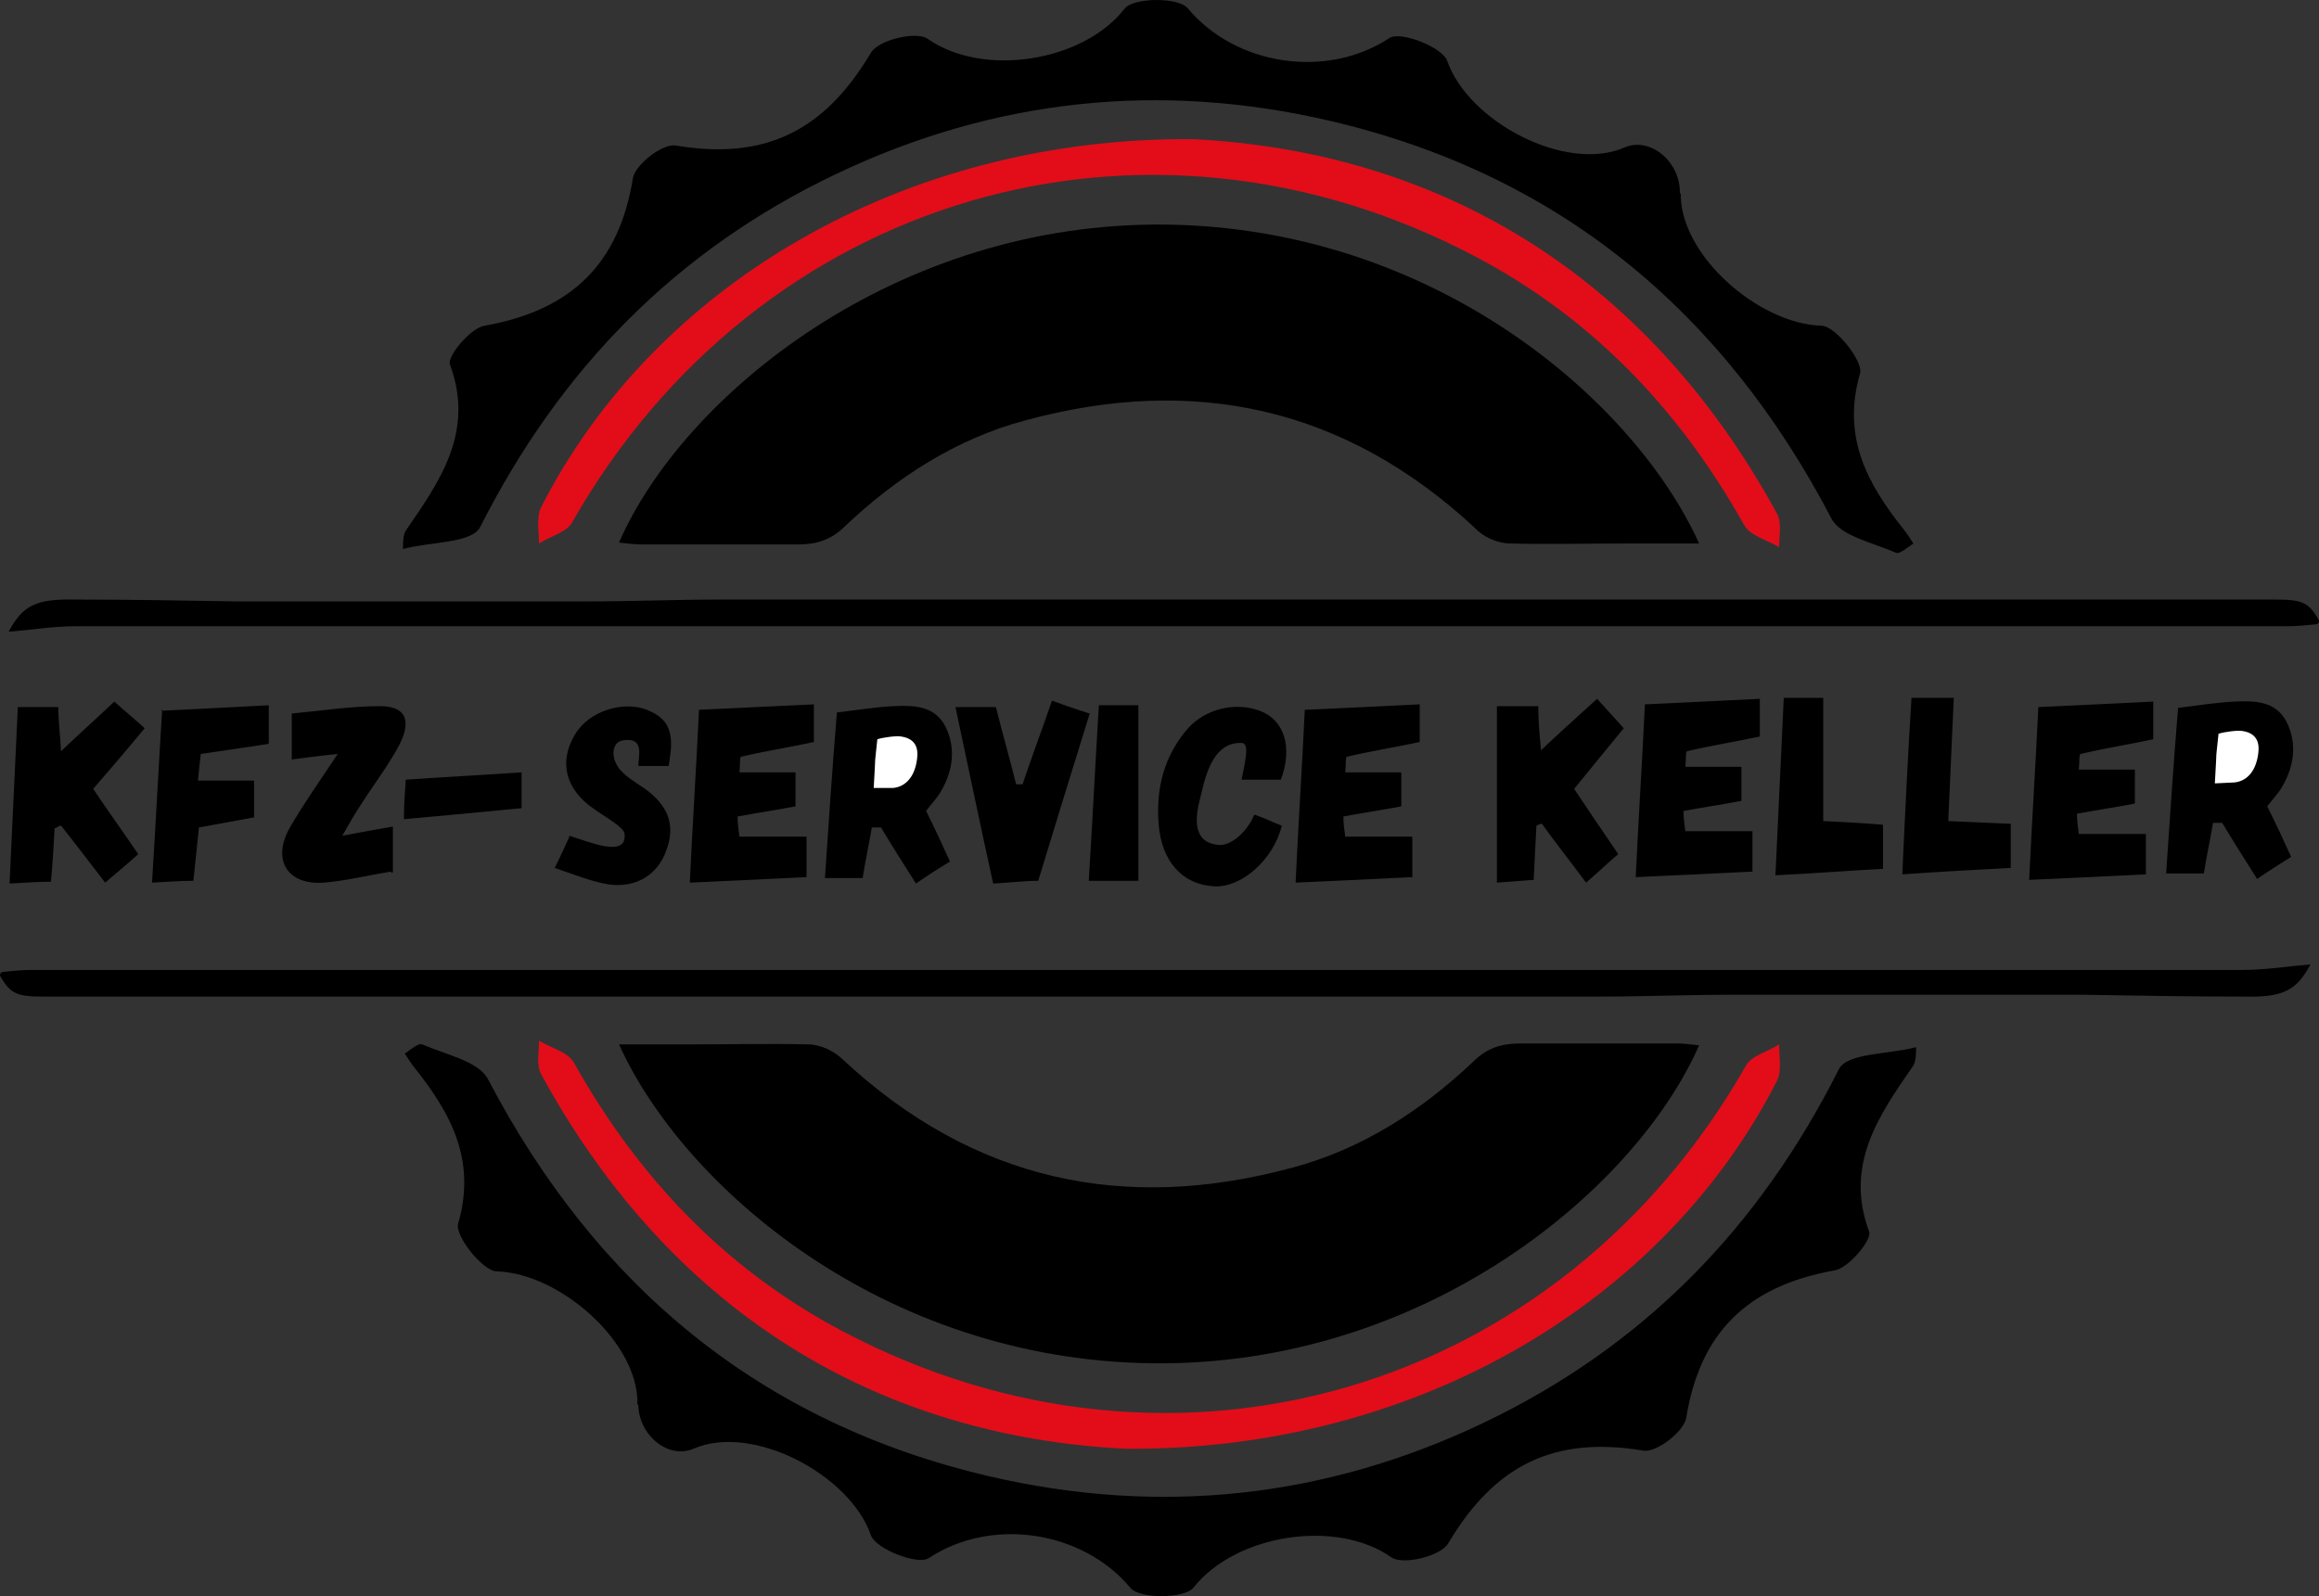
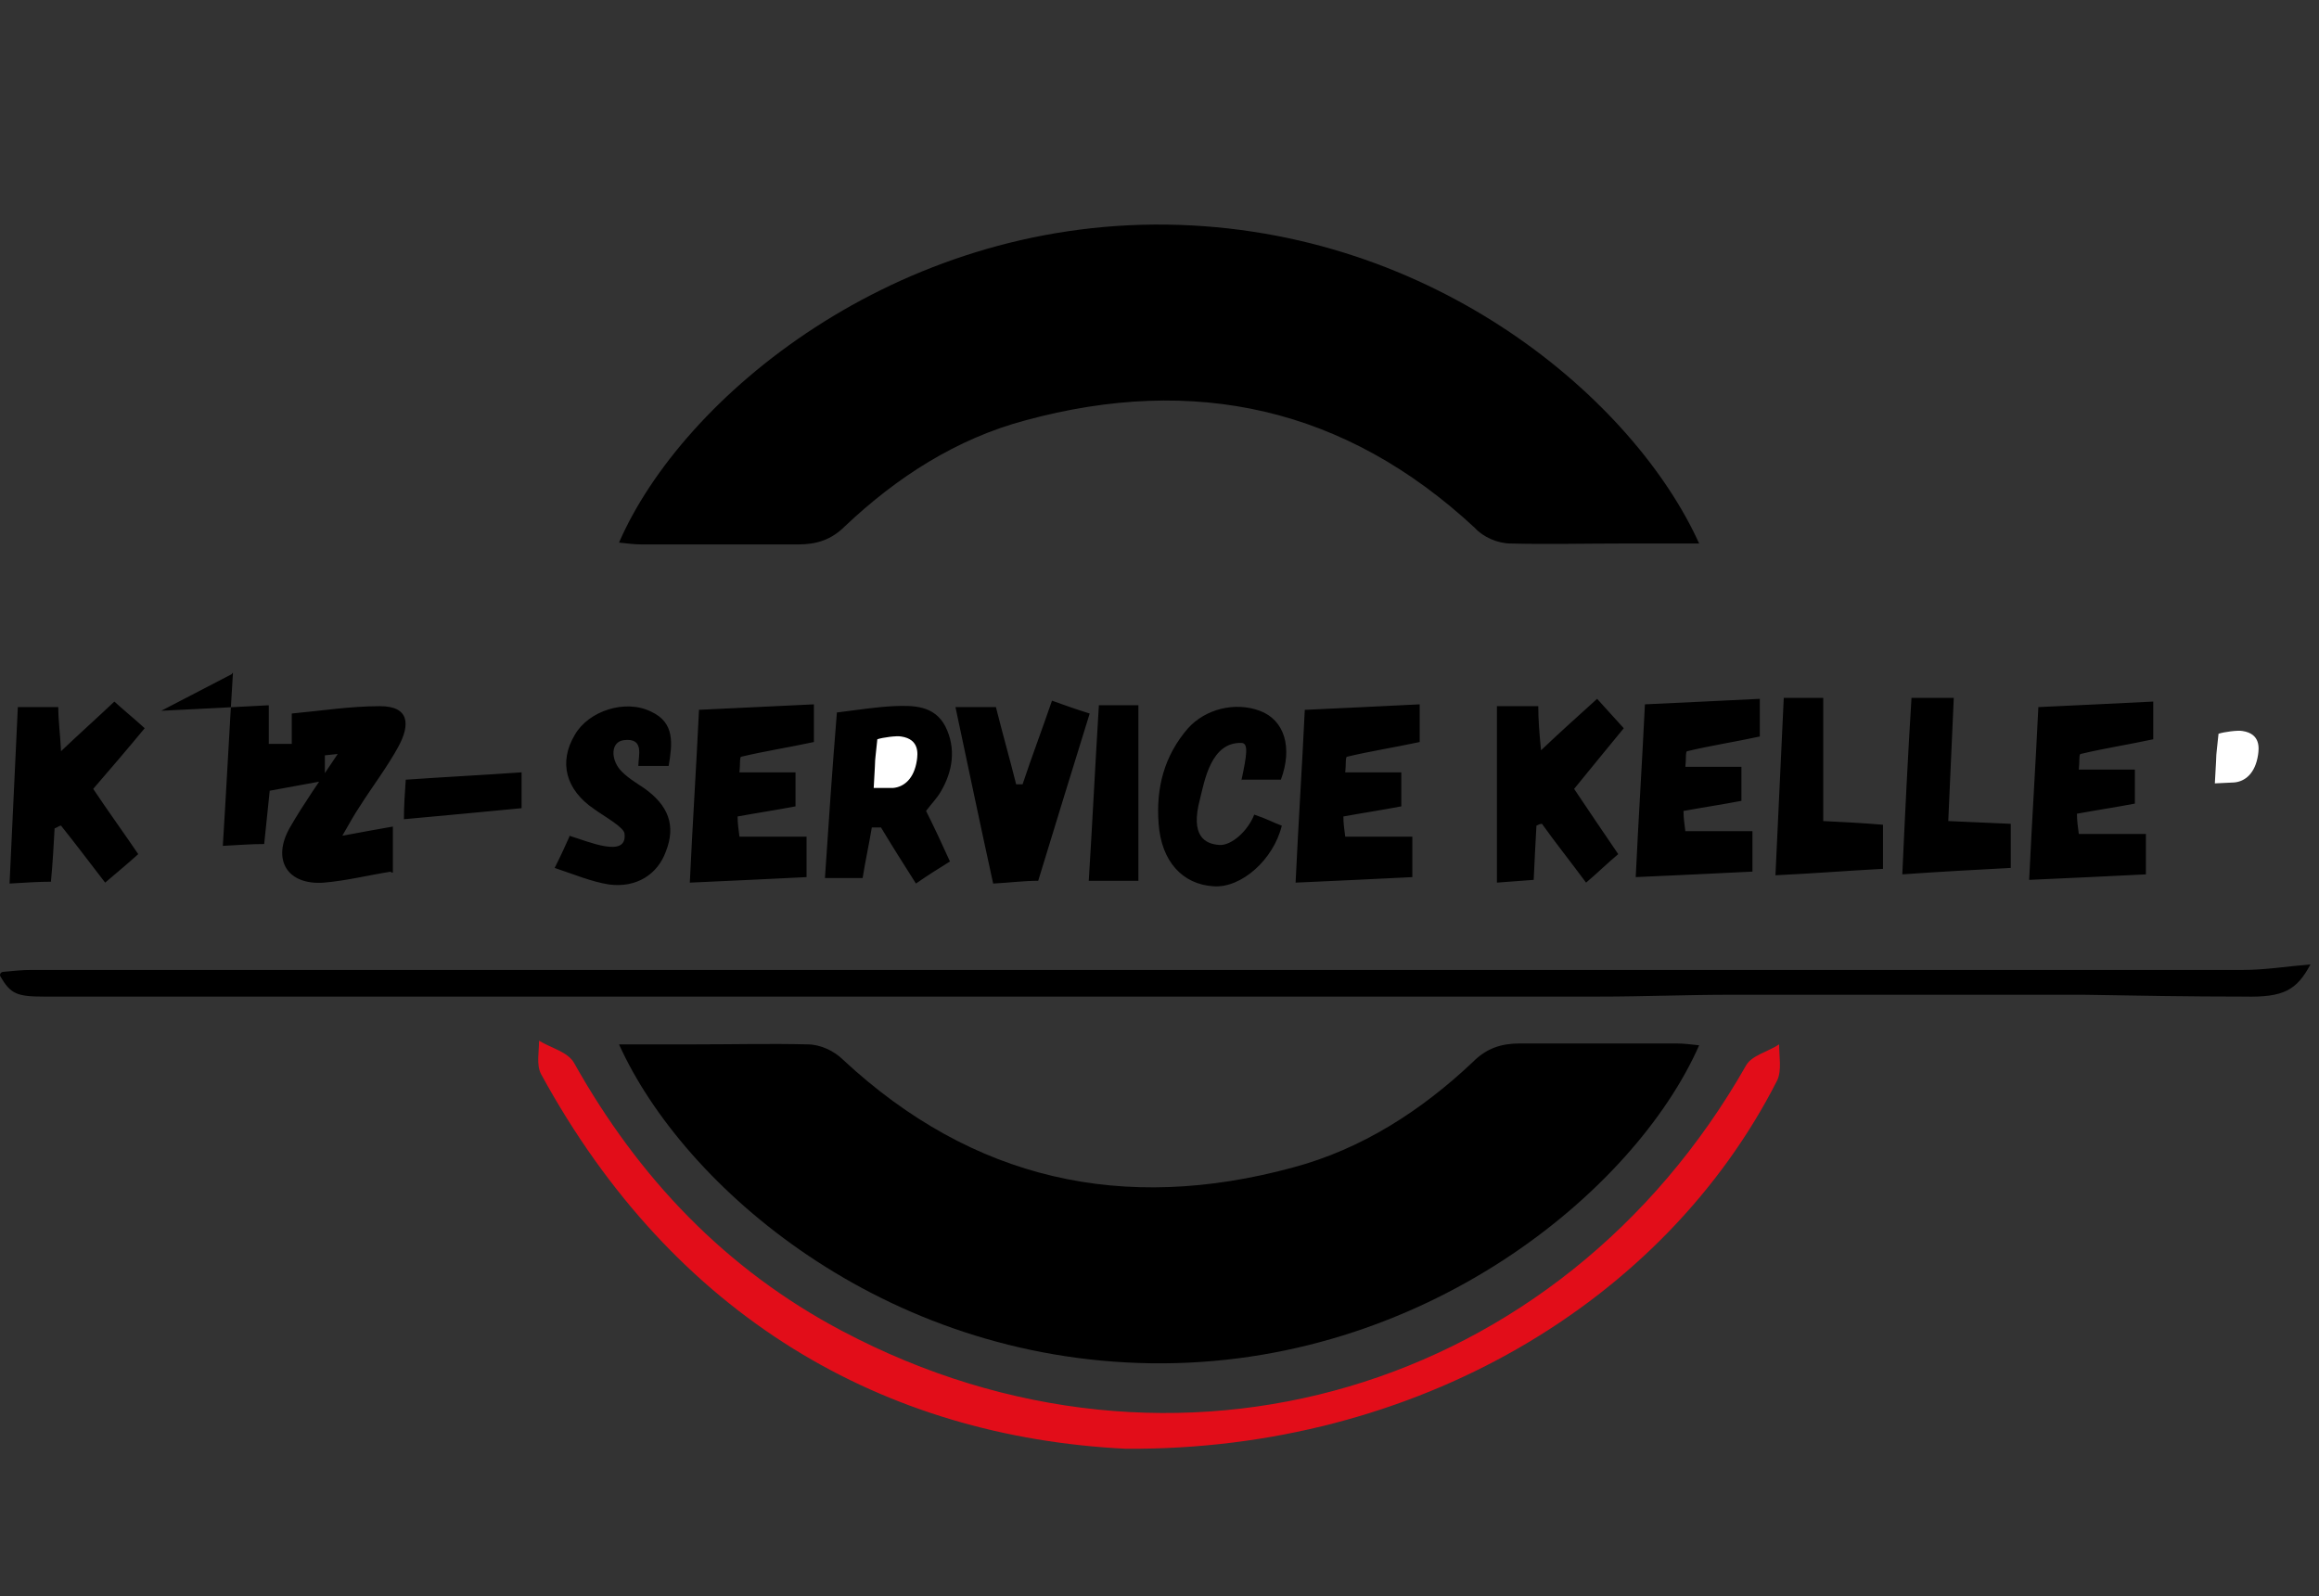
<svg xmlns="http://www.w3.org/2000/svg" id="Ebene_1" data-name="Ebene 1" viewBox="0 0 252.27 173.68">
  <rect x="0" y="0" width="252.27" height="173.68" fill="#333333" stroke="none" />
  <defs>
    <style>
      .cls-1 {
        fill: #000;
      }

      .cls-1, .cls-2, .cls-3 {
        stroke-width: 0px;
      }

      .cls-2 {
        fill: #e20d19;
      }

      .cls-3 {
        fill: #fff;
      }
    </style>
  </defs>
-   <path class="cls-1" d="M182.84,20.94c-.2,6.7,8.4,14.3,15.3,14.5,1.5,0,4.6,3.9,4.2,5.2-2,6.9.8,12,4.7,16.9.4.5.8,1.1,1.1,1.6-.6.4-1.5,1.2-1.9,1-2.5-1.1-6-1.8-7-3.7-11.8-22.6-29.7-37.5-54.6-43.3-18.5-4.3-36.5-2.4-53.7,5.8-17.4,8.3-30,21.2-38.7,38.4-.9,1.8-5.5,1.6-8.4,2.4,0-.7,0-1.5.3-2,3.8-5.5,7.5-10.8,4.8-18.1-.3-.9,2.3-4,3.8-4.2,9.5-1.7,14.6-6.8,16.1-16,.2-1.5,3.3-3.9,4.7-3.6,9.6,1.6,16.1-1.5,21.2-10.1.8-1.4,5-2.4,6.2-1.5,6,4.2,16.9,2.5,21.4-3.3.9-1.2,5.9-1.3,6.9,0,5.2,6.2,15.1,7.7,21.9,3.2,1.2-.8,5.8,1,6.3,2.5,2.3,6.6,12.9,12.2,19.3,9.4,2.8-1.2,6.1,1.6,6,5h.1v-.1Z" />
-   <path class="cls-2" d="M129.74,15.14c26.2,1.3,49.1,14.2,63.6,40.8.5,1,.2,2.4.2,3.6-1.3-.8-3.1-1.2-3.8-2.4-7-12.5-16.5-22.5-29.2-29.2-36.1-19.1-78.1-6.6-98.3,28.9-.6,1.1-2.4,1.5-3.6,2.3,0-1.3-.3-2.8.2-3.9,12.3-24.2,39.4-40.3,70.8-40.1h.1Z" />
-   <path class="cls-1" d="M69.34,152.84c.2-6.7-8.4-14.3-15.3-14.5-1.5,0-4.6-3.9-4.2-5.2,2-6.9-.8-12-4.7-16.9-.4-.5-.8-1.1-1.1-1.6.6-.4,1.5-1.2,1.9-1,2.5,1.1,6,1.8,7.1,3.7,11.8,22.6,29.7,37.5,54.6,43.3,18.5,4.3,36.5,2.4,53.7-5.8,17.4-8.3,30-21.2,38.7-38.5.9-1.8,5.5-1.6,8.4-2.4,0,.7,0,1.5-.3,2-3.8,5.5-7.5,10.8-4.8,18.1.3.9-2.3,4-3.8,4.2-9.5,1.7-14.6,6.8-16.1,16-.2,1.5-3.3,3.9-4.7,3.6-9.6-1.6-16.1,1.5-21.2,10.1-.8,1.4-5,2.4-6.2,1.5-6-4.2-16.9-2.5-21.5,3.3-.9,1.2-5.9,1.3-6.9,0-5.2-6.2-15.1-7.7-21.9-3.2-1.2.8-5.8-1-6.3-2.5-2.3-6.6-12.9-12.2-19.3-9.4-2.8,1.2-6.1-1.6-6-5v.2h-.1Z" />
  <path class="cls-2" d="M122.44,157.64c-26.2-1.3-49.1-14.2-63.6-40.8-.5-1-.2-2.4-.2-3.6,1.3.8,3.1,1.2,3.8,2.4,7,12.5,16.5,22.5,29.2,29.2,36.1,19.1,78.1,6.6,98.3-28.9.6-1.1,2.4-1.5,3.6-2.3,0,1.3.3,2.8-.2,3.9-12.3,24.2-39.4,40.3-70.8,40.1h-.1Z" />
-   <path class="cls-1" d="M67.34,59.04c6.9-15.9,30.1-35,59.6-34.6,29.2.4,50.9,19.2,57.9,34.7h-8.3c-4.1,0-8.2.1-12.2,0-1.4,0-3-.7-3.9-1.7-14.1-13.1-30.5-16.7-48.9-11.7-7.5,2-14,6.2-19.6,11.5-1.5,1.5-3.1,2-5.1,2h-17c-.8,0-1.6-.1-2.5-.2h0ZM184.84,113.74c-7,15.9-30.1,35-59.6,34.6-29.2-.4-50.9-19.2-57.9-34.7h8.3c4.1,0,8.2-.1,12.2,0,1.4,0,2.9.7,3.9,1.7,14.1,13.1,30.5,16.7,48.9,11.7,7.5-2,14-6.2,19.6-11.5,1.5-1.5,3.1-2,5.1-2h17c.8,0,1.6.1,2.5.2h0ZM221.54,108.24h-33.2c-4.8,0-9.6.2-14.4.2H4.74c-2.9,0-3.6-.3-4.7-2.2-.1-.2,0-.5.4-.5,1-.1,2-.2,3-.2h240.6c2.4,0,4.8-.4,7.3-.6-1.5,2.8-2.9,3.6-7.2,3.5-6,0-11.5-.1-17.5-.2M75.94,77.24c4.4-.2,8.4-.4,12.6-.6v4.1c-2.8.6-5.4,1-7.9,1.6-.2,0-.1.9-.2,1.7h6.1v3.7c-2.1.4-4.1.7-6.3,1.1,0,.8.1,1.4.2,2.2h7.3v4.4c-4.1.2-8.1.4-12.7.6.3-6.4.7-12.5,1-18.8h-.1ZM5.64,95.94c-1.5,0-2.8.1-4.6.2.3-6.5.6-12.8.9-19.2h4.4c0,1.5.2,2.8.3,4.8,2.1-2,3.9-3.6,5.8-5.4,1.1,1,2.1,1.8,3.3,2.9-1.9,2.3-3.7,4.4-5.6,6.6,1.6,2.4,3.2,4.6,4.9,7.1-1.1,1-2.2,1.9-3.6,3.1-1.7-2.2-3.2-4.2-4.8-6.2-.2,0-.4.2-.7.3-.1,1.8-.2,3.7-.4,5.8h.1ZM162.74,76.84h4.6c0,1.4.1,2.8.3,4.8,2.1-2,3.9-3.6,6.1-5.6,1,1.1,1.8,2,2.9,3.2-1.9,2.3-3.6,4.4-5.4,6.6,1.6,2.4,3.1,4.6,4.8,7.1-1.2,1-2.2,2-3.5,3.1-1.7-2.3-3.3-4.3-4.8-6.4-.2,0-.4.1-.6.2-.1,1.8-.2,3.7-.3,5.9-1.4.1-2.7.2-4,.3v-19.2h-.1ZM42.54,94.84c-2.5.4-4.9,1-7.3,1.2-4,.3-5.7-2.5-3.7-6,1.5-2.6,3.2-5,5.2-8-2,.2-3.4.4-5,.6v-5c3.2-.3,6.4-.8,9.6-.8s3.3,2,2,4.4c-1.2,2.2-2.8,4.3-4.2,6.5-.6.9-1.1,1.8-1.9,3.2,2.2-.4,3.7-.7,5.5-1v5h-.2v-.1ZM135.04,84.94c.6-2.8.8-4.1,0-4.1-3.3-.1-4,4.1-4.5,6.1-1.1,4.1.6,4.9,2.1,5,1.3.1,3.1-1.5,3.8-3.3,1.5.5,1.9.8,3,1.2-.9,3.7-4.4,6.8-7.4,6.6-3.4-.2-5.7-2.7-6-6.8-.3-3.9.6-7.4,3.2-10.4,1.9-2.1,5.1-2.9,7.8-1.9s3.6,4,2.3,7.5h-4.3v.1ZM104.04,76.94h4.3c.7,2.8,1.5,5.6,2.2,8.4h.7c1-3,2.1-5.9,3.2-9.1,1.4.5,2.5.9,4.1,1.4-1.9,6.1-3.7,12-5.6,18.2-1.6,0-3,.2-4.9.3-1.4-6.4-2.7-12.6-4.1-19.2h.1ZM61.94,90.94c2,.6,6.3,2.5,6-.2,0-.7-2.2-1.9-3.3-2.7-3.1-2.1-3.9-5.1-2.1-8.1,1.5-2.6,5.5-3.9,8.3-2.5,2.6,1.2,2.3,3.5,1.9,5.9h-3.3c0-1.1.7-3.1-1.6-2.8-1.4.2-1.4,2-.4,3.2.7.8,1.7,1.4,2.6,2,2.7,1.9,3.5,4.1,2.4,6.9-.9,2.5-3.2,4-6.2,3.6-1.9-.3-3.8-1.1-5.9-1.8.7-1.4,1.2-2.5,1.6-3.4h0v-.1ZM17.54,77.34c4.2-.2,7.9-.4,11.7-.6v4.2c-2.5.4-4.8.7-7.4,1.1-.1.9-.2,1.7-.3,2.9h6.1v4c-2.1.4-3.9.7-6,1.1-.2,1.9-.4,3.8-.6,5.8-1.4,0-2.6.1-4.5.2.4-6.4.7-12.4,1.1-18.8h-.1v.1ZM207.94,75.94h4.6c-.2,4.5-.4,8.8-.6,13.4,2.3.1,4.4.2,6.8.3v4.8c-3.8.2-7.5.4-11.8.7.3-6.6.6-12.8,1-19.2h0ZM194.04,75.94h4.3v13.4c2,.1,4.1.2,6.5.4v4.8c-3.8.2-7.5.5-11.7.7.3-6.6.6-12.8.9-19.2h0v-.1ZM119.54,76.74h4.3v19.1h-5.4c.4-6.4.7-12.6,1.1-19.1ZM56.74,84.14v3.8c-4.2.4-8.3.8-12.8,1.2,0-1.5.1-2.8.2-4.3,4.3-.3,8.3-.5,12.6-.8h0v.1ZM141.94,77.24c4.4-.2,8.4-.4,12.5-.6v4.1c-2.8.6-5.4,1-7.9,1.6-.2,0-.1.9-.2,1.7h6.1v3.7c-2.1.4-4.1.7-6.3,1.1,0,.8.1,1.4.2,2.2h7.3v4.4c-4.1.2-8.1.4-12.7.6.3-6.4.7-12.5,1-18.8h0ZM178.94,76.64c4.4-.2,8.4-.4,12.5-.6v4.1c-2.8.6-5.4,1-7.9,1.6-.2,0-.1.9-.2,1.7h6.1v3.7c-2.1.4-4.1.7-6.3,1.1,0,.8.1,1.4.2,2.2h7.3v4.4c-4.1.2-8.1.4-12.7.6.3-6.4.7-12.5,1-18.8h0ZM221.74,76.94c4.4-.2,8.4-.4,12.5-.6v4.1c-2.8.6-5.4,1-7.9,1.6-.2,0-.1.9-.2,1.7h6.1v3.7c-2.1.4-4.1.7-6.3,1.1,0,.8.1,1.4.2,2.2h7.3v4.4c-4.1.2-8.1.4-12.7.6.3-6.4.7-12.5,1-18.8h0ZM90.94,77.54c2.4-.3,4.3-.6,6.2-.7,2.2-.1,4.5-.1,5.7,2.2,1.2,2.4.8,4.9-.5,7.1-.4.7-1,1.3-1.6,2.1.9,1.8,1.7,3.5,2.6,5.5-1.3.8-2.4,1.5-3.7,2.4-1.4-2.2-2.6-4.1-3.8-6.1h-1c-.3,1.8-.7,3.6-1,5.5h-4.1c.4-6,.8-11.9,1.3-18h-.1Z" />
+   <path class="cls-1" d="M67.34,59.04c6.9-15.9,30.1-35,59.6-34.6,29.2.4,50.9,19.2,57.9,34.7h-8.3c-4.1,0-8.2.1-12.2,0-1.4,0-3-.7-3.9-1.7-14.1-13.1-30.5-16.7-48.9-11.7-7.5,2-14,6.2-19.6,11.5-1.5,1.5-3.1,2-5.1,2h-17c-.8,0-1.6-.1-2.5-.2h0ZM184.84,113.74c-7,15.9-30.1,35-59.6,34.6-29.2-.4-50.9-19.2-57.9-34.7h8.3c4.1,0,8.2-.1,12.2,0,1.4,0,2.9.7,3.9,1.7,14.1,13.1,30.5,16.7,48.9,11.7,7.5-2,14-6.2,19.6-11.5,1.5-1.5,3.1-2,5.1-2h17c.8,0,1.6.1,2.5.2h0ZM221.54,108.24h-33.2c-4.8,0-9.6.2-14.4.2H4.74c-2.9,0-3.6-.3-4.7-2.2-.1-.2,0-.5.4-.5,1-.1,2-.2,3-.2h240.6c2.4,0,4.8-.4,7.3-.6-1.5,2.8-2.9,3.6-7.2,3.5-6,0-11.5-.1-17.5-.2M75.94,77.24c4.4-.2,8.4-.4,12.6-.6v4.1c-2.8.6-5.4,1-7.9,1.6-.2,0-.1.9-.2,1.7h6.1v3.7c-2.1.4-4.1.7-6.3,1.1,0,.8.1,1.4.2,2.2h7.3v4.4c-4.1.2-8.1.4-12.7.6.3-6.4.7-12.5,1-18.8h-.1ZM5.64,95.94c-1.5,0-2.8.1-4.6.2.3-6.5.6-12.8.9-19.2h4.4c0,1.5.2,2.8.3,4.8,2.1-2,3.9-3.6,5.8-5.4,1.1,1,2.1,1.8,3.3,2.9-1.9,2.3-3.7,4.4-5.6,6.6,1.6,2.4,3.2,4.6,4.9,7.1-1.1,1-2.2,1.9-3.6,3.1-1.7-2.2-3.2-4.2-4.8-6.2-.2,0-.4.2-.7.3-.1,1.8-.2,3.7-.4,5.8h.1ZM162.74,76.84h4.6c0,1.4.1,2.8.3,4.8,2.1-2,3.9-3.6,6.1-5.6,1,1.1,1.8,2,2.9,3.2-1.9,2.3-3.6,4.4-5.4,6.6,1.6,2.4,3.1,4.6,4.8,7.1-1.2,1-2.2,2-3.5,3.1-1.7-2.3-3.3-4.3-4.8-6.4-.2,0-.4.1-.6.2-.1,1.8-.2,3.7-.3,5.9-1.4.1-2.7.2-4,.3v-19.2h-.1ZM42.54,94.84c-2.5.4-4.9,1-7.3,1.2-4,.3-5.7-2.5-3.7-6,1.5-2.6,3.2-5,5.2-8-2,.2-3.4.4-5,.6v-5c3.2-.3,6.4-.8,9.6-.8s3.3,2,2,4.4c-1.2,2.2-2.8,4.3-4.2,6.5-.6.9-1.1,1.8-1.9,3.2,2.2-.4,3.7-.7,5.5-1v5h-.2v-.1ZM135.04,84.94c.6-2.8.8-4.1,0-4.1-3.3-.1-4,4.1-4.5,6.1-1.1,4.1.6,4.9,2.1,5,1.3.1,3.1-1.5,3.8-3.3,1.5.5,1.9.8,3,1.2-.9,3.7-4.4,6.8-7.4,6.6-3.4-.2-5.7-2.7-6-6.8-.3-3.9.6-7.4,3.2-10.4,1.9-2.1,5.1-2.9,7.8-1.9s3.6,4,2.3,7.5h-4.3v.1ZM104.04,76.94h4.3c.7,2.8,1.5,5.6,2.2,8.4h.7c1-3,2.1-5.9,3.2-9.1,1.4.5,2.5.9,4.1,1.4-1.9,6.1-3.7,12-5.6,18.2-1.6,0-3,.2-4.9.3-1.4-6.4-2.7-12.6-4.1-19.2h.1ZM61.94,90.94c2,.6,6.3,2.5,6-.2,0-.7-2.2-1.9-3.3-2.7-3.1-2.1-3.9-5.1-2.1-8.1,1.5-2.6,5.5-3.9,8.3-2.5,2.6,1.2,2.3,3.5,1.9,5.9h-3.3c0-1.1.7-3.1-1.6-2.8-1.4.2-1.4,2-.4,3.2.7.8,1.7,1.4,2.6,2,2.7,1.9,3.5,4.1,2.4,6.9-.9,2.5-3.2,4-6.2,3.6-1.9-.3-3.8-1.1-5.9-1.8.7-1.4,1.2-2.5,1.6-3.4h0v-.1ZM17.54,77.34c4.2-.2,7.9-.4,11.7-.6v4.2h6.1v4c-2.1.4-3.9.7-6,1.1-.2,1.9-.4,3.8-.6,5.8-1.4,0-2.6.1-4.5.2.4-6.4.7-12.4,1.1-18.8h-.1v.1ZM207.94,75.94h4.6c-.2,4.5-.4,8.8-.6,13.4,2.3.1,4.4.2,6.8.3v4.8c-3.8.2-7.5.4-11.8.7.3-6.6.6-12.8,1-19.2h0ZM194.04,75.94h4.3v13.4c2,.1,4.1.2,6.5.4v4.8c-3.8.2-7.5.5-11.7.7.3-6.6.6-12.8.9-19.2h0v-.1ZM119.54,76.74h4.3v19.1h-5.4c.4-6.4.7-12.6,1.1-19.1ZM56.74,84.14v3.8c-4.2.4-8.3.8-12.8,1.2,0-1.5.1-2.8.2-4.3,4.3-.3,8.3-.5,12.6-.8h0v.1ZM141.94,77.24c4.4-.2,8.4-.4,12.5-.6v4.1c-2.8.6-5.4,1-7.9,1.6-.2,0-.1.9-.2,1.7h6.1v3.7c-2.1.4-4.1.7-6.3,1.1,0,.8.1,1.4.2,2.2h7.3v4.4c-4.1.2-8.1.4-12.7.6.3-6.4.7-12.5,1-18.8h0ZM178.94,76.64c4.4-.2,8.4-.4,12.5-.6v4.1c-2.8.6-5.4,1-7.9,1.6-.2,0-.1.9-.2,1.7h6.1v3.7c-2.1.4-4.1.7-6.3,1.1,0,.8.1,1.4.2,2.2h7.3v4.4c-4.1.2-8.1.4-12.7.6.3-6.4.7-12.5,1-18.8h0ZM221.74,76.94c4.4-.2,8.4-.4,12.5-.6v4.1c-2.8.6-5.4,1-7.9,1.6-.2,0-.1.9-.2,1.7h6.1v3.7c-2.1.4-4.1.7-6.3,1.1,0,.8.1,1.4.2,2.2h7.3v4.4c-4.1.2-8.1.4-12.7.6.3-6.4.7-12.5,1-18.8h0ZM90.94,77.54c2.4-.3,4.3-.6,6.2-.7,2.2-.1,4.5-.1,5.7,2.2,1.2,2.4.8,4.9-.5,7.1-.4.7-1,1.3-1.6,2.1.9,1.8,1.7,3.5,2.6,5.5-1.3.8-2.4,1.5-3.7,2.4-1.4-2.2-2.6-4.1-3.8-6.1h-1c-.3,1.8-.7,3.6-1,5.5h-4.1c.4-6,.8-11.9,1.3-18h-.1Z" />
  <path class="cls-3" d="M95.04,85.84c.3-5,0-1.5.4-5.4.6-.2,2.1-.4,2.6-.3,2,.3,1.8,1.9,1.7,2.6-.3,2-1.4,2.9-2.6,3h-2.1v.1Z" />
-   <path class="cls-1" d="M236.84,77.04c2.4-.3,4.3-.6,6.2-.7,2.2-.1,4.5-.1,5.7,2.2,1.2,2.4.8,4.9-.5,7.1-.4.7-1,1.3-1.6,2.1.9,1.8,1.7,3.5,2.6,5.5-1.3.8-2.4,1.5-3.7,2.4-1.4-2.2-2.6-4.1-3.8-6.1h-1c-.3,1.8-.7,3.6-1,5.5h-4.1c.4-6,.8-11.9,1.3-18h-.1Z" />
  <path class="cls-3" d="M240.94,85.24c.3-5,0-1.5.4-5.4.6-.2,2.1-.4,2.6-.3,2,.3,1.8,1.9,1.7,2.6-.3,2-1.4,2.9-2.6,3" />
-   <path class="cls-1" d="M30.74,65.44h33.2c4.8,0,9.6-.2,14.4-.2h169.2c2.9,0,3.6.3,4.7,2.2.1.2,0,.5-.4.5-1,.1-2,.2-3,.2H8.24c-2.4,0-4.8.4-7.3.6,1.5-2.8,2.9-3.6,7.2-3.5,6,0,11.5.1,17.6.2" />
</svg>